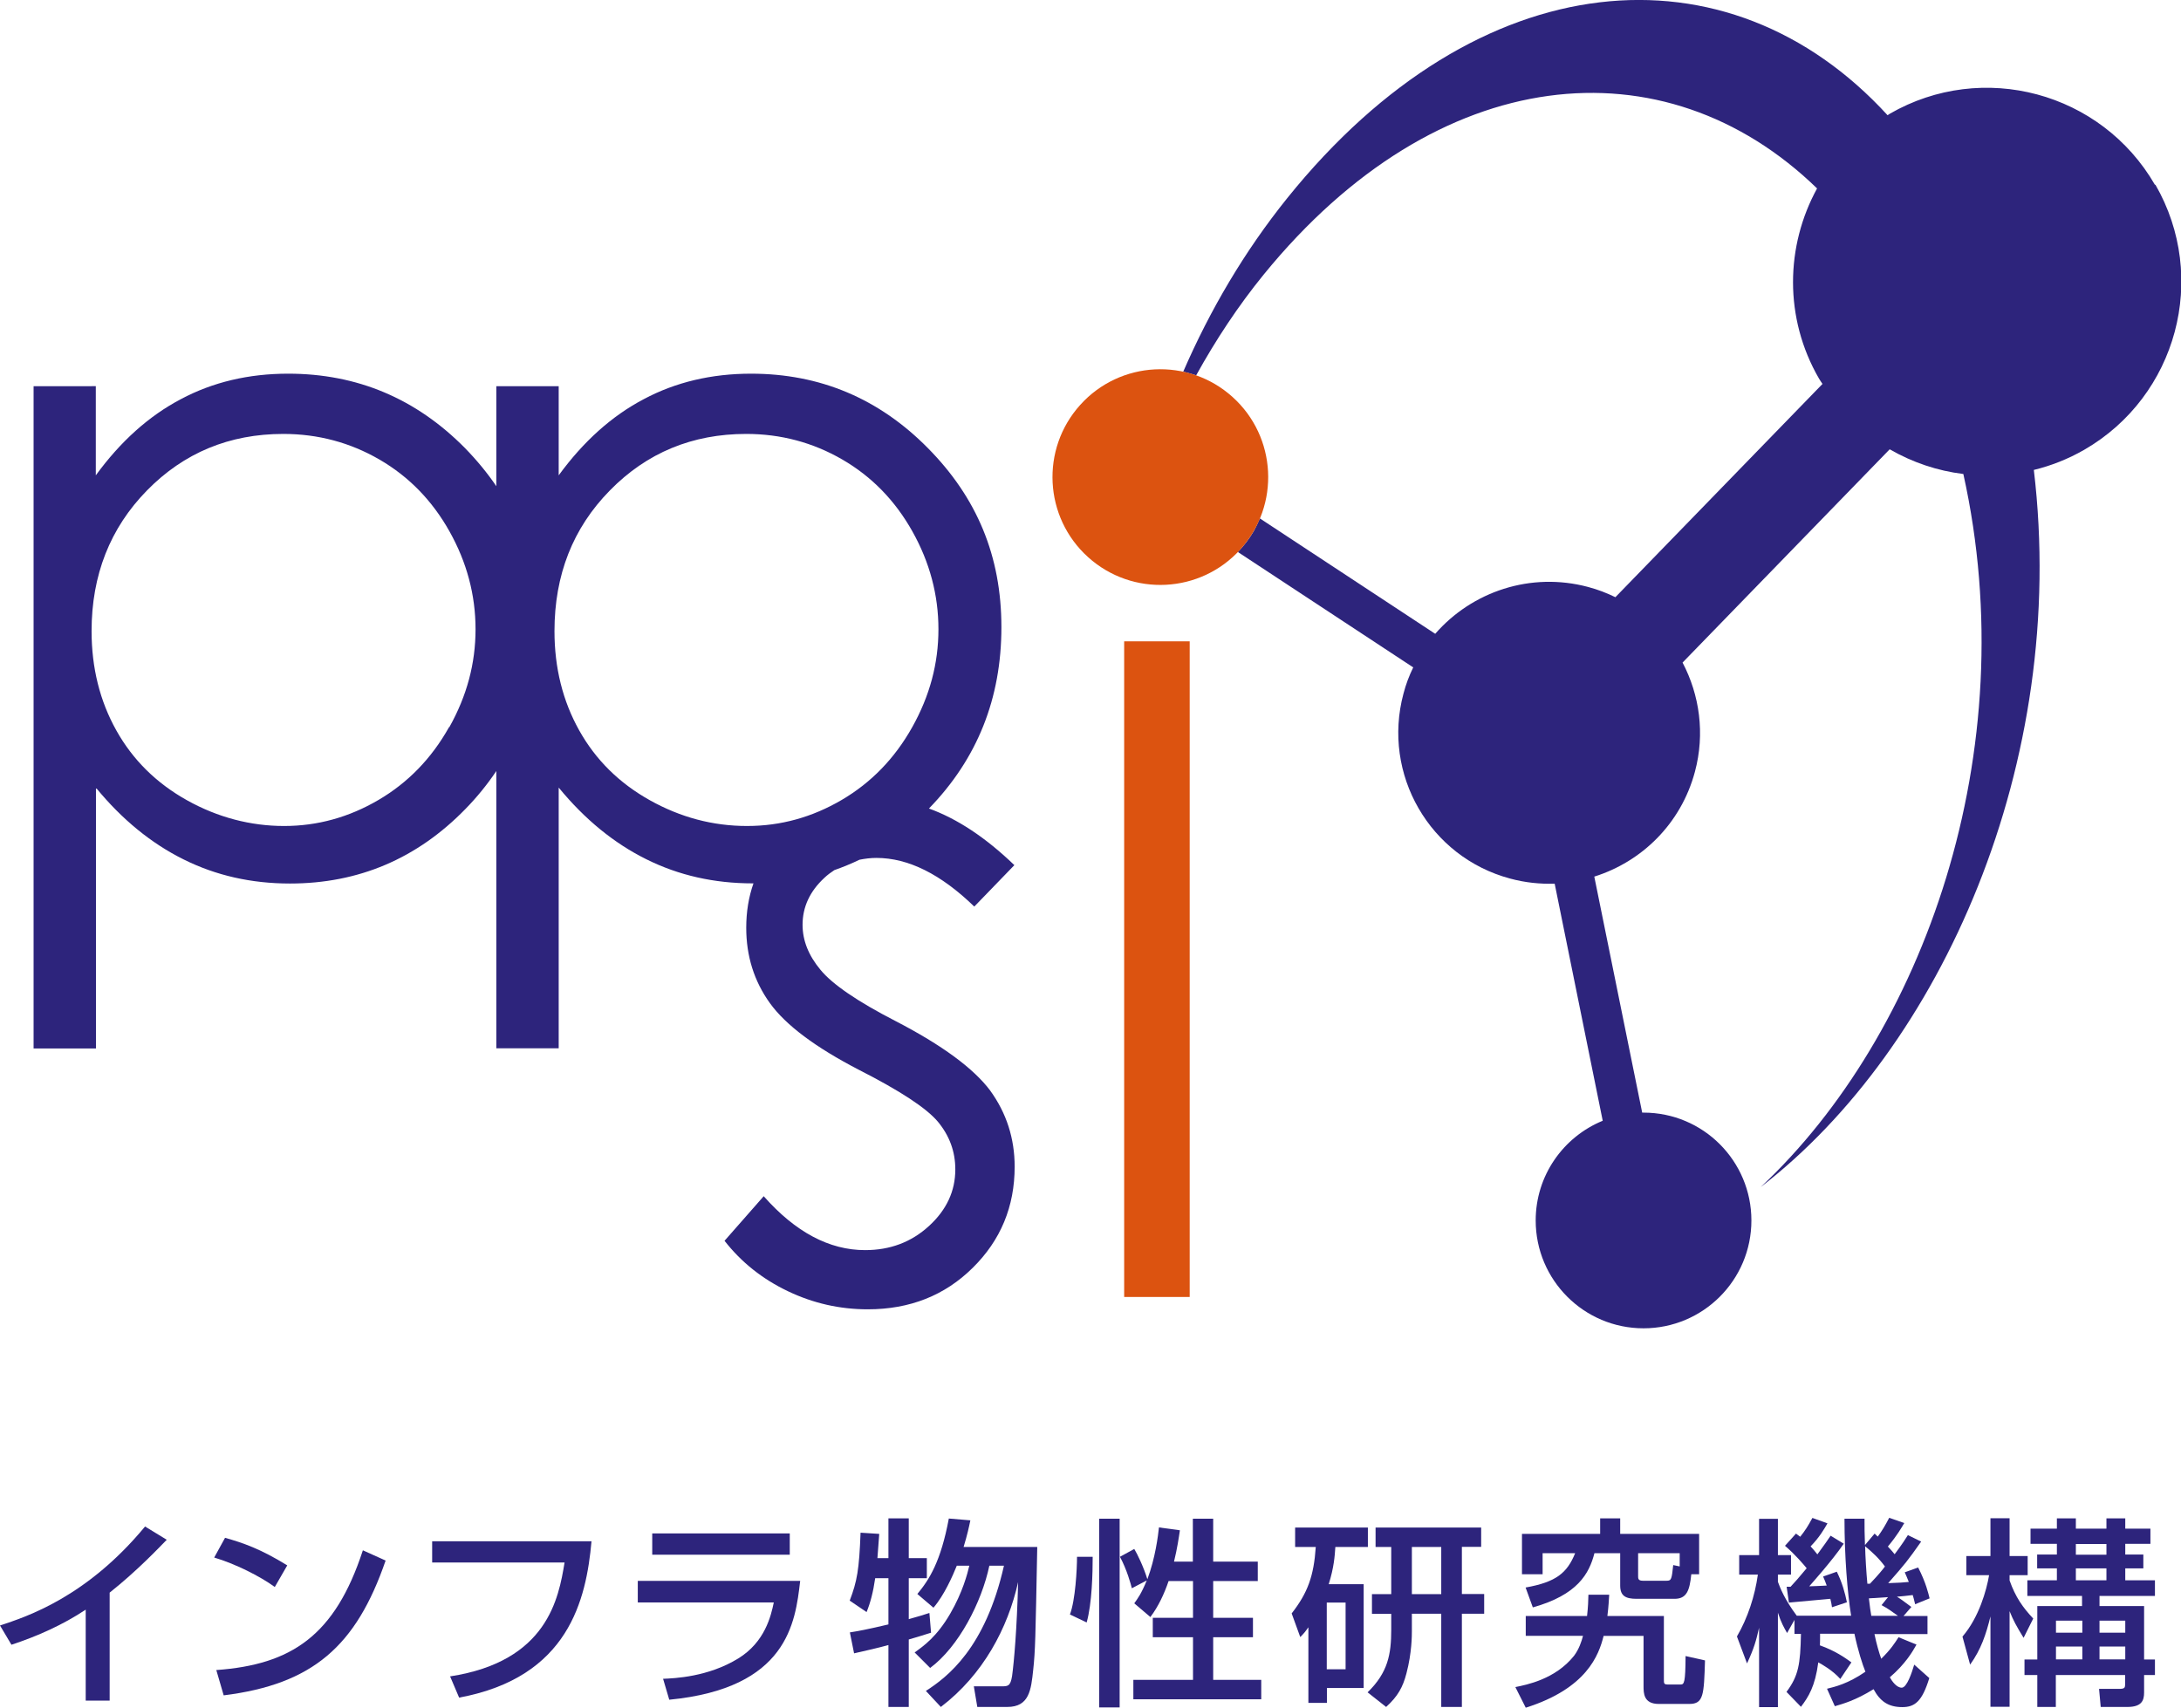
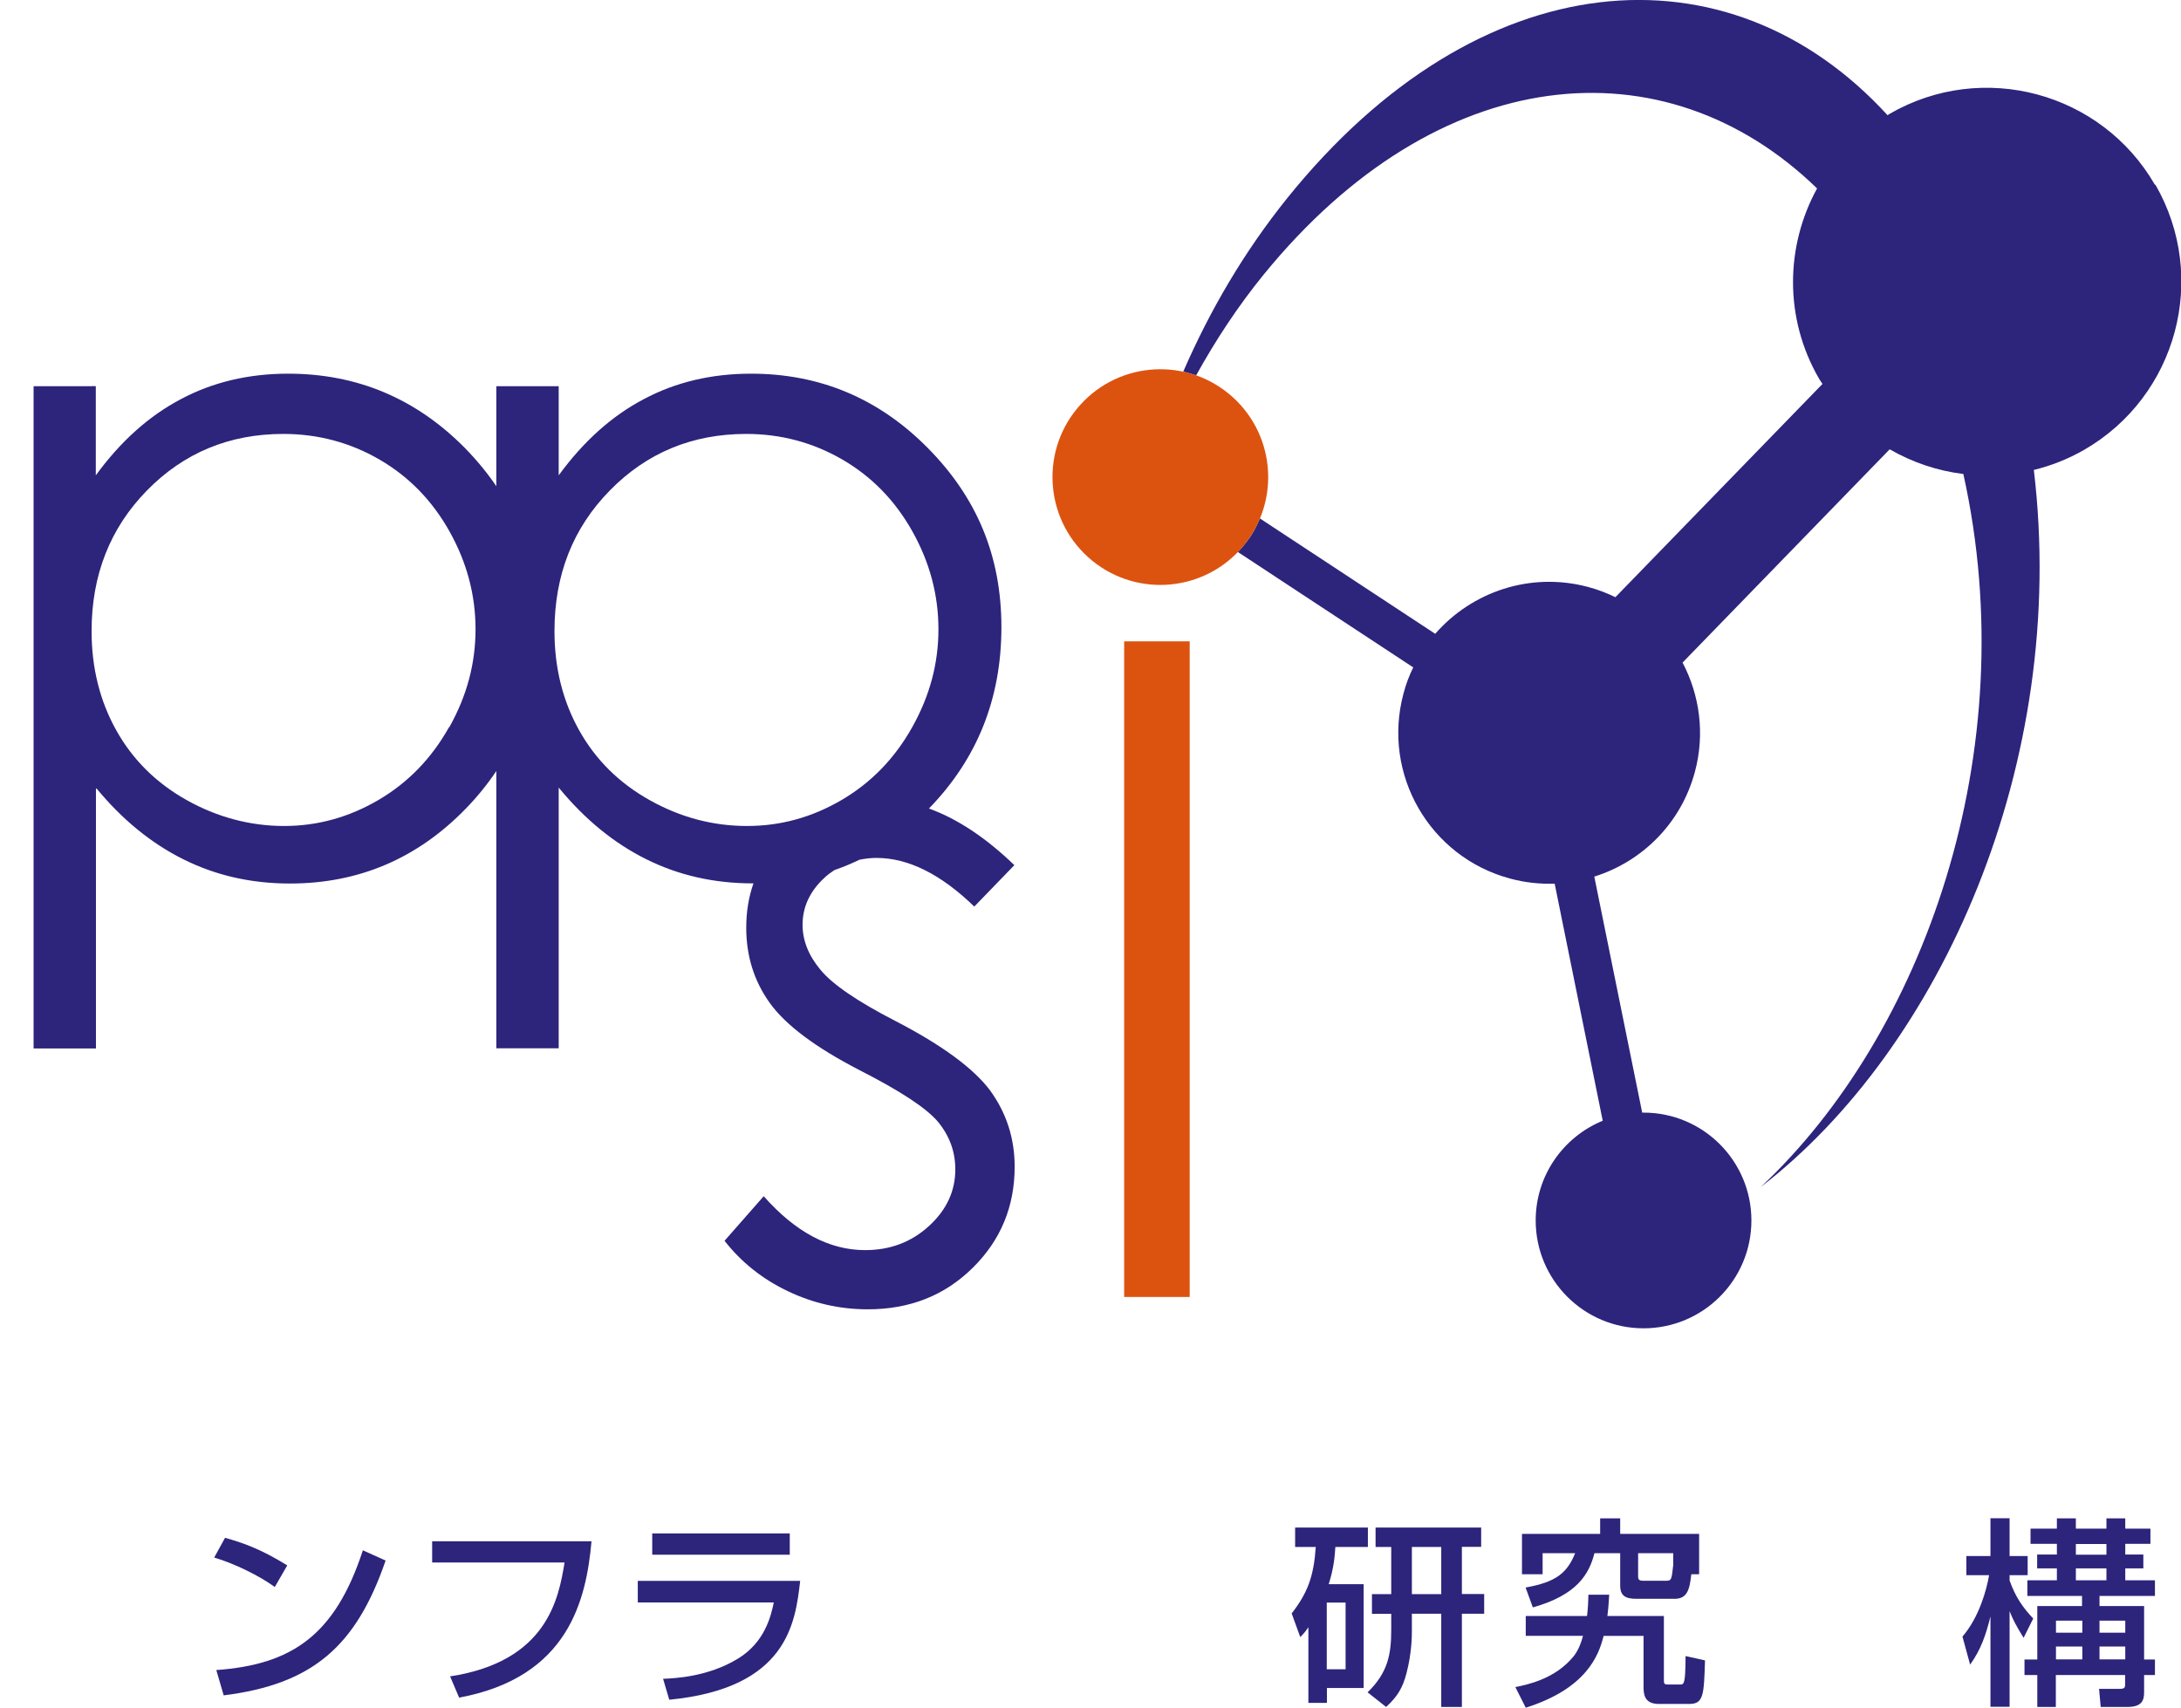
<svg xmlns="http://www.w3.org/2000/svg" id="b" data-name="レイヤー 2" viewBox="0 0 144.79 113.39">
  <defs>
    <style>
      .d {
        fill: #2d247c;
      }

      .e {
        fill: #dc5310;
      }
    </style>
  </defs>
  <g id="c" data-name="レイヤー 2">
    <g>
      <g>
-         <path class="d" d="M7.28,112.91h-1.59v-6.04c-1.52,1.01-3.2,1.76-4.93,2.33l-.76-1.28c1.8-.59,5.76-1.89,9.63-6.57l1.44.88c-.52.53-1.93,2.03-3.79,3.51v7.17Z" />
        <path class="d" d="M18.25,105.37c-1-.73-2.65-1.55-4.03-1.96l.72-1.31c1.17.33,2.33.72,4.13,1.83l-.83,1.44ZM14.36,110.88c4.99-.36,7.88-2.28,9.73-7.95l1.51.68c-1.96,5.69-4.84,8.21-10.75,8.95l-.49-1.68Z" />
        <path class="d" d="M39.27,102.32c-.35,3.88-1.51,9.04-8.79,10.39l-.6-1.41c6.47-.99,7.21-5.2,7.6-7.56h-8.79v-1.41h10.57Z" />
        <path class="d" d="M53.12,104.97c-.32,2.77-.84,7.12-8.69,7.88l-.41-1.39c.76-.03,2.99-.12,4.99-1.35,1.77-1.09,2.17-2.81,2.36-3.72h-9.03v-1.43h10.79ZM52.43,101.81v1.41h-9.13v-1.41h9.13Z" />
-         <path class="d" d="M58.1,104.79c-.13.91-.32,1.63-.57,2.24l-1.12-.76c.49-1.28.63-2.07.72-4.51l1.24.08c-.04.59-.08,1.12-.12,1.61h.73v-2.64h1.35v2.64h1.2v1.33h-1.2v2.72c.69-.19.93-.27,1.37-.41l.11,1.31c-.8.25-1.05.33-1.48.45v4.48h-1.35v-4.11c-.69.19-1.44.36-2.28.55l-.28-1.39c.51-.08,1.13-.19,2.56-.53v-3.07h-.88ZM61.46,112.27c1.43-.92,3.95-2.83,5.19-8.32h-.97c-.51,2.43-2.04,5.39-3.93,6.79l-1.03-1.03c.6-.43,1.47-1.04,2.36-2.57.83-1.43,1.15-2.67,1.27-3.19h-.83c-.27.67-.84,1.97-1.55,2.79l-1.07-.91c.8-.96,1.56-2.17,2.09-5.01l1.43.12c-.09.43-.2.95-.45,1.77h4.89c-.12,6.17-.13,6.87-.27,8.17s-.25,2.45-1.72,2.45h-1.99l-.23-1.37h1.83c.43,0,.6,0,.71-.69.13-.96.32-3.11.4-6.23-.68,3.05-2.32,6.15-5.13,8.29l-1-1.07Z" />
-         <path class="d" d="M72.54,103.36c0,1.03-.04,3.09-.4,4.36l-1.11-.53c.36-.95.47-3,.47-3.83h1.04ZM72.97,100.83h1.36v12.53h-1.36v-12.53ZM77.58,104.97c-.29.85-.68,1.69-1.21,2.39l-1.07-.91c.23-.32.47-.64.83-1.52l-.99.52c-.07-.28-.33-1.24-.79-2.09l.95-.52c.19.31.61,1.16.87,2.01.53-1.41.71-2.89.77-3.44l1.39.19c-.08.53-.17,1.17-.39,2.08h1.25v-2.85h1.35v2.85h2.96v1.29h-2.96v2.44h2.64v1.29h-2.64v2.83h3.19v1.29h-8.49v-1.29h3.96v-2.83h-2.67v-1.29h2.67v-2.44h-1.61Z" />
        <path class="d" d="M86.85,108.05c-.2.29-.28.39-.53.64l-.57-1.57c1.07-1.37,1.47-2.49,1.6-4.41h-1.37v-1.29h4.83v1.29h-2.16c-.04.61-.09,1.35-.44,2.47h2.32v6.89h-2.44v.99h-1.23v-5ZM88.08,106.4v4.43h1.25v-4.43h-1.25ZM98.33,101.41v1.29h-1.28v3.13h1.48v1.31h-1.48v6.19h-1.37v-6.19h-1.95v1.16c0,.27,0,1.44-.36,2.8-.24.92-.57,1.52-1.35,2.23l-1.23-.97c1.35-1.31,1.57-2.53,1.57-4.16v-1.05h-1.28v-1.31h1.28v-3.13h-1.04v-1.29h7ZM93.73,102.71v3.13h1.95v-3.13h-1.95Z" />
-         <path class="d" d="M106.83,105.88c-.03.4-.03.68-.12,1.41h3.75v4.2c0,.28,0,.35.27.35h.84c.24,0,.32-.12.33-1.89l1.29.29c-.07,2.28-.09,2.89-1.04,2.89h-2.03c-1.01,0-1.01-.72-1.01-1.19v-3.33h-2.65c-.32,1.28-1.12,3.49-5.17,4.77l-.69-1.37c.75-.15,2.65-.52,3.89-2.07.33-.43.51-.97.6-1.33h-3.8v-1.32h4.07c.07-.63.08-.99.09-1.41h1.39ZM112.28,104.52c-.11,1.09-.31,1.63-1.11,1.63h-2.52c-.73,0-1.09-.19-1.09-.88v-2.15h-1.71c-.35,1.37-1.13,2.77-4.09,3.6l-.48-1.32c2.03-.36,2.76-.97,3.29-2.28h-2.16v1.4h-1.37v-2.68h5.19v-1.03h1.33v1.03h5.24v2.68h-.52ZM111.5,103.12h-2.75v1.52c0,.16,0,.31.31.31h1.59c.31,0,.33-.11.43-1.04l.43.09v-.88Z" />
-         <path class="d" d="M122.18,111.48c-.53-.6-1.27-1-1.47-1.11-.21,1.6-.65,2.29-1.15,2.95l-.96-.99c.8-1.07.92-1.84.96-3.85h-.43v-.93l-.49.87c-.2-.35-.4-.69-.61-1.35v6.27h-1.25v-5.27c-.2.88-.33,1.35-.8,2.37l-.67-1.79c.72-1.24,1.19-2.68,1.39-4.11h-1.24v-1.29h1.32v-2.41h1.25v2.41h.87v1.29h-.87v.48c.13.36.44,1.17,1.25,2.25h3.61c-.25-1.56-.44-3.93-.44-6.44h1.33c0,.61,0,.96.03,1.75l.64-.76c.12.12.16.15.21.2.29-.4.49-.73.76-1.25l1,.35c-.2.33-.45.79-1.09,1.56.16.17.29.31.45.51.53-.71.73-1.03.88-1.27l.88.43c-.91,1.29-1.03,1.44-2.19,2.76.77-.03,1-.04,1.37-.08-.12-.29-.17-.43-.27-.64l.89-.32c.52,1.01.68,1.73.76,2.05l-.96.39c-.09-.39-.12-.47-.16-.61-.35.05-.73.08-1.05.11.28.17.35.23.96.68l-.52.6h1.59v1.2h-3.52c.13.64.32,1.29.45,1.64.65-.64.89-1.03,1.15-1.43l1.19.49c-.25.45-.73,1.28-1.77,2.17.15.27.45.69.79.69s.67-.99.83-1.53l1,.89c-.47,1.55-.96,1.93-1.79,1.93-.95,0-1.48-.4-1.91-1.19-1.21.75-2.03.97-2.57,1.13l-.52-1.16c.53-.13,1.39-.33,2.55-1.13-.2-.49-.49-1.39-.73-2.52h-2.28c0,.32,0,.49-.01.77,1.01.36,1.65.81,2.09,1.13l-.73,1.09ZM118.87,105.35c.25-.27.55-.6,1.07-1.23-.2-.24-.72-.87-1.44-1.49l.73-.81c.12.09.21.16.28.21.32-.4.52-.71.81-1.25l1,.36c-.23.4-.53.92-1.12,1.53.15.16.28.31.45.53.47-.63.65-.91.88-1.24l.87.53c-.79,1.16-2.19,2.71-2.29,2.83.33-.01.84-.03,1.16-.05-.09-.25-.15-.4-.24-.6l.91-.32c.36.73.55,1.43.67,2.03l-.99.33c-.03-.2-.05-.33-.11-.56-.05,0-2.52.23-2.75.25l-.15-1.05h.25ZM125.14,104.01c-.41-.56-.85-.96-1.32-1.35.01.6.08,1.77.15,2.49h.17c.6-.63.85-.95,1-1.15ZM125.34,106.04c-.16.01-1.2.08-1.27.08.05.48.13,1,.16,1.16h1.77c-.47-.33-.64-.47-1.09-.71l.43-.53Z" />
+         <path class="d" d="M106.83,105.88c-.03.4-.03.68-.12,1.41h3.75v4.2c0,.28,0,.35.27.35h.84c.24,0,.32-.12.33-1.89l1.29.29c-.07,2.28-.09,2.89-1.04,2.89h-2.03c-1.01,0-1.01-.72-1.01-1.19v-3.33h-2.65c-.32,1.28-1.12,3.49-5.17,4.77l-.69-1.37c.75-.15,2.65-.52,3.89-2.07.33-.43.51-.97.6-1.33h-3.8v-1.32h4.07c.07-.63.08-.99.09-1.41h1.39ZM112.28,104.52c-.11,1.09-.31,1.63-1.11,1.63h-2.52c-.73,0-1.09-.19-1.09-.88v-2.15h-1.71c-.35,1.37-1.13,2.77-4.09,3.6l-.48-1.32c2.03-.36,2.76-.97,3.29-2.28h-2.16v1.4h-1.37v-2.68h5.19v-1.03h1.33v1.03h5.24v2.68h-.52ZM111.5,103.12h-2.75v1.52c0,.16,0,.31.31.31h1.59c.31,0,.33-.11.43-1.04v-.88Z" />
        <path class="d" d="M130.29,108.65c1.09-1.27,1.59-3.07,1.76-4.07h-1.51v-1.27h1.6v-2.51h1.27v2.51h1.2v1.27h-1.2v.35c.39,1.11.89,1.81,1.57,2.53l-.64,1.28c-.49-.8-.68-1.15-.93-1.77v6.35h-1.27v-6c-.29,1.19-.63,2.2-1.35,3.2l-.51-1.87ZM136.57,100.81h1.24v.68h2.03v-.68h1.25v.68h1.67v1.01h-1.67v.71h1.2v.92h-1.2v.79h1.97v1.04h-3.68v.67h2.96v3.55h.72v1.03h-.72v1.17c0,.53-.17.95-1.11.95h-1.77l-.11-1.2h1.28c.43,0,.45-.05.45-.36v-.56h-4.6v2.12h-1.23v-2.12h-.85v-1.03h.85v-3.55h2.97v-.67h-3.63v-1.04h1.96v-.79h-1.31v-.92h1.31v-.71h-1.75v-1.01h1.75v-.68ZM136.49,107.6v.8h1.75v-.8h-1.75ZM136.49,109.32v.85h1.75v-.85h-1.75ZM137.81,102.51v.71h2.03v-.71h-2.03ZM137.81,104.13v.79h2.03v-.79h-2.03ZM139.38,107.6v.8h1.71v-.8h-1.71ZM139.38,109.32v.85h1.71v-.85h-1.71Z" />
      </g>
      <g>
        <path class="d" d="M65.74,72.41c-1.11-1.48-3.2-3.02-6.29-4.62-2.53-1.3-4.19-2.44-4.98-3.4-.79-.95-1.19-1.94-1.19-2.99,0-1.18.48-2.22,1.44-3.11.21-.2.44-.37.67-.52.57-.2,1.13-.43,1.67-.69.36-.07.73-.12,1.12-.12,2.12,0,4.28,1.08,6.5,3.23l2.66-2.75c-1.9-1.83-3.79-3.08-5.67-3.76,3.21-3.3,4.81-7.31,4.81-12.04s-1.63-8.6-4.88-11.89c-3.25-3.29-7.16-4.94-11.74-4.94-2.62,0-5,.56-7.12,1.69-2.13,1.12-4.01,2.81-5.65,5.06v-5.92h-4.14v6.64c-.6-.88-1.29-1.72-2.08-2.53-3.25-3.29-7.16-4.94-11.74-4.94-2.62,0-5,.56-7.12,1.69-2.13,1.12-4.01,2.81-5.65,5.06v-5.92H2.23v43.97h4.14v-17.31c1.73,2.11,3.68,3.7,5.82,4.76,2.15,1.07,4.5,1.6,7.06,1.6,4.55,0,8.44-1.65,11.66-4.96.77-.79,1.45-1.63,2.04-2.51v18.41h4.14v-17.31c1.73,2.11,3.68,3.7,5.82,4.76,2.15,1.07,4.5,1.6,7.06,1.6.02,0,.03,0,.05,0-.32.91-.48,1.89-.48,2.95,0,1.87.52,3.54,1.57,5,1.05,1.46,3.03,2.94,5.93,4.44,2.71,1.38,4.45,2.52,5.22,3.43.77.93,1.16,1.98,1.16,3.17,0,1.44-.58,2.69-1.75,3.76-1.17,1.07-2.58,1.6-4.24,1.6-2.37,0-4.62-1.19-6.73-3.58l-2.6,2.96c1.11,1.42,2.5,2.53,4.19,3.34,1.69.81,3.46,1.21,5.32,1.21,2.79,0,5.11-.92,6.96-2.75,1.86-1.83,2.79-4.07,2.79-6.72,0-1.87-.54-3.56-1.63-5.06ZM29.81,48.28c-1.16,2.07-2.72,3.68-4.68,4.83-1.96,1.15-4.05,1.73-6.27,1.73s-4.41-.57-6.45-1.71c-2.04-1.14-3.6-2.69-4.69-4.64-1.09-1.95-1.64-4.15-1.64-6.59,0-3.72,1.23-6.84,3.68-9.34,2.45-2.5,5.47-3.75,9.05-3.75,2.3,0,4.43.57,6.38,1.7,1.95,1.13,3.5,2.72,4.65,4.77,1.15,2.05,1.73,4.22,1.73,6.5s-.58,4.43-1.74,6.5ZM49.59,54.84c-2.26,0-4.41-.57-6.45-1.71-2.04-1.14-3.6-2.69-4.69-4.64-1.09-1.95-1.64-4.15-1.64-6.59,0-3.72,1.22-6.84,3.68-9.34,2.45-2.5,5.47-3.75,9.05-3.75,2.3,0,4.43.57,6.38,1.7s3.5,2.72,4.65,4.77c1.15,2.05,1.73,4.22,1.73,6.5s-.58,4.43-1.74,6.5c-1.16,2.07-2.72,3.68-4.68,4.83-1.96,1.15-4.05,1.73-6.27,1.73Z" />
        <path class="e" d="M74.63,42.58h4.35v43.53h-4.35v-43.53Z" />
        <path class="d" d="M143.06,12.27c-3.56-6.16-11.44-8.27-17.6-4.72-.05.03-.1.07-.15.1-10.56-11.54-27.15-10.28-39.85,5.5-2.84,3.53-5.13,7.43-6.91,11.53.29.06.57.15.86.24,1.3-2.35,2.78-4.6,4.49-6.7,11.54-14.16,26.59-15.55,36.73-5.71-2.09,3.81-2.21,8.59.13,12.63.07.12.15.23.23.35l-13.75,14.16c-.57-.28-1.17-.51-1.81-.68-3.82-1.02-7.71.31-10.15,3.11l-11.64-7.66c-.12.28-.25.56-.4.83-.3.52-.66.98-1.06,1.4l11.64,7.66c-.27.55-.49,1.13-.65,1.75-1.43,5.34,1.74,10.84,7.08,12.27.99.27,1.98.37,2.96.34l3.19,15.74c-2.61,1.07-4.45,3.63-4.45,6.62,0,3.95,3.2,7.16,7.16,7.16,3.95,0,7.16-3.2,7.16-7.16,0-3.95-3.2-7.16-7.16-7.16-.03,0-.06,0-.09,0l-3.18-15.67c3.16-.99,5.76-3.52,6.68-6.96.68-2.53.31-5.1-.82-7.25l13.75-14.16c1.51.87,3.17,1.43,4.89,1.64,4.1,18.46-2.66,37.24-13.45,47.34,11.95-9.2,20.45-28.16,18.13-47.61,1.15-.28,2.27-.72,3.35-1.34,6.16-3.56,8.27-11.44,4.72-17.6Z" />
        <circle class="e" cx="77.04" cy="31.68" r="7.16" transform="translate(1.92 67.69) rotate(-47.97)" />
      </g>
    </g>
  </g>
</svg>